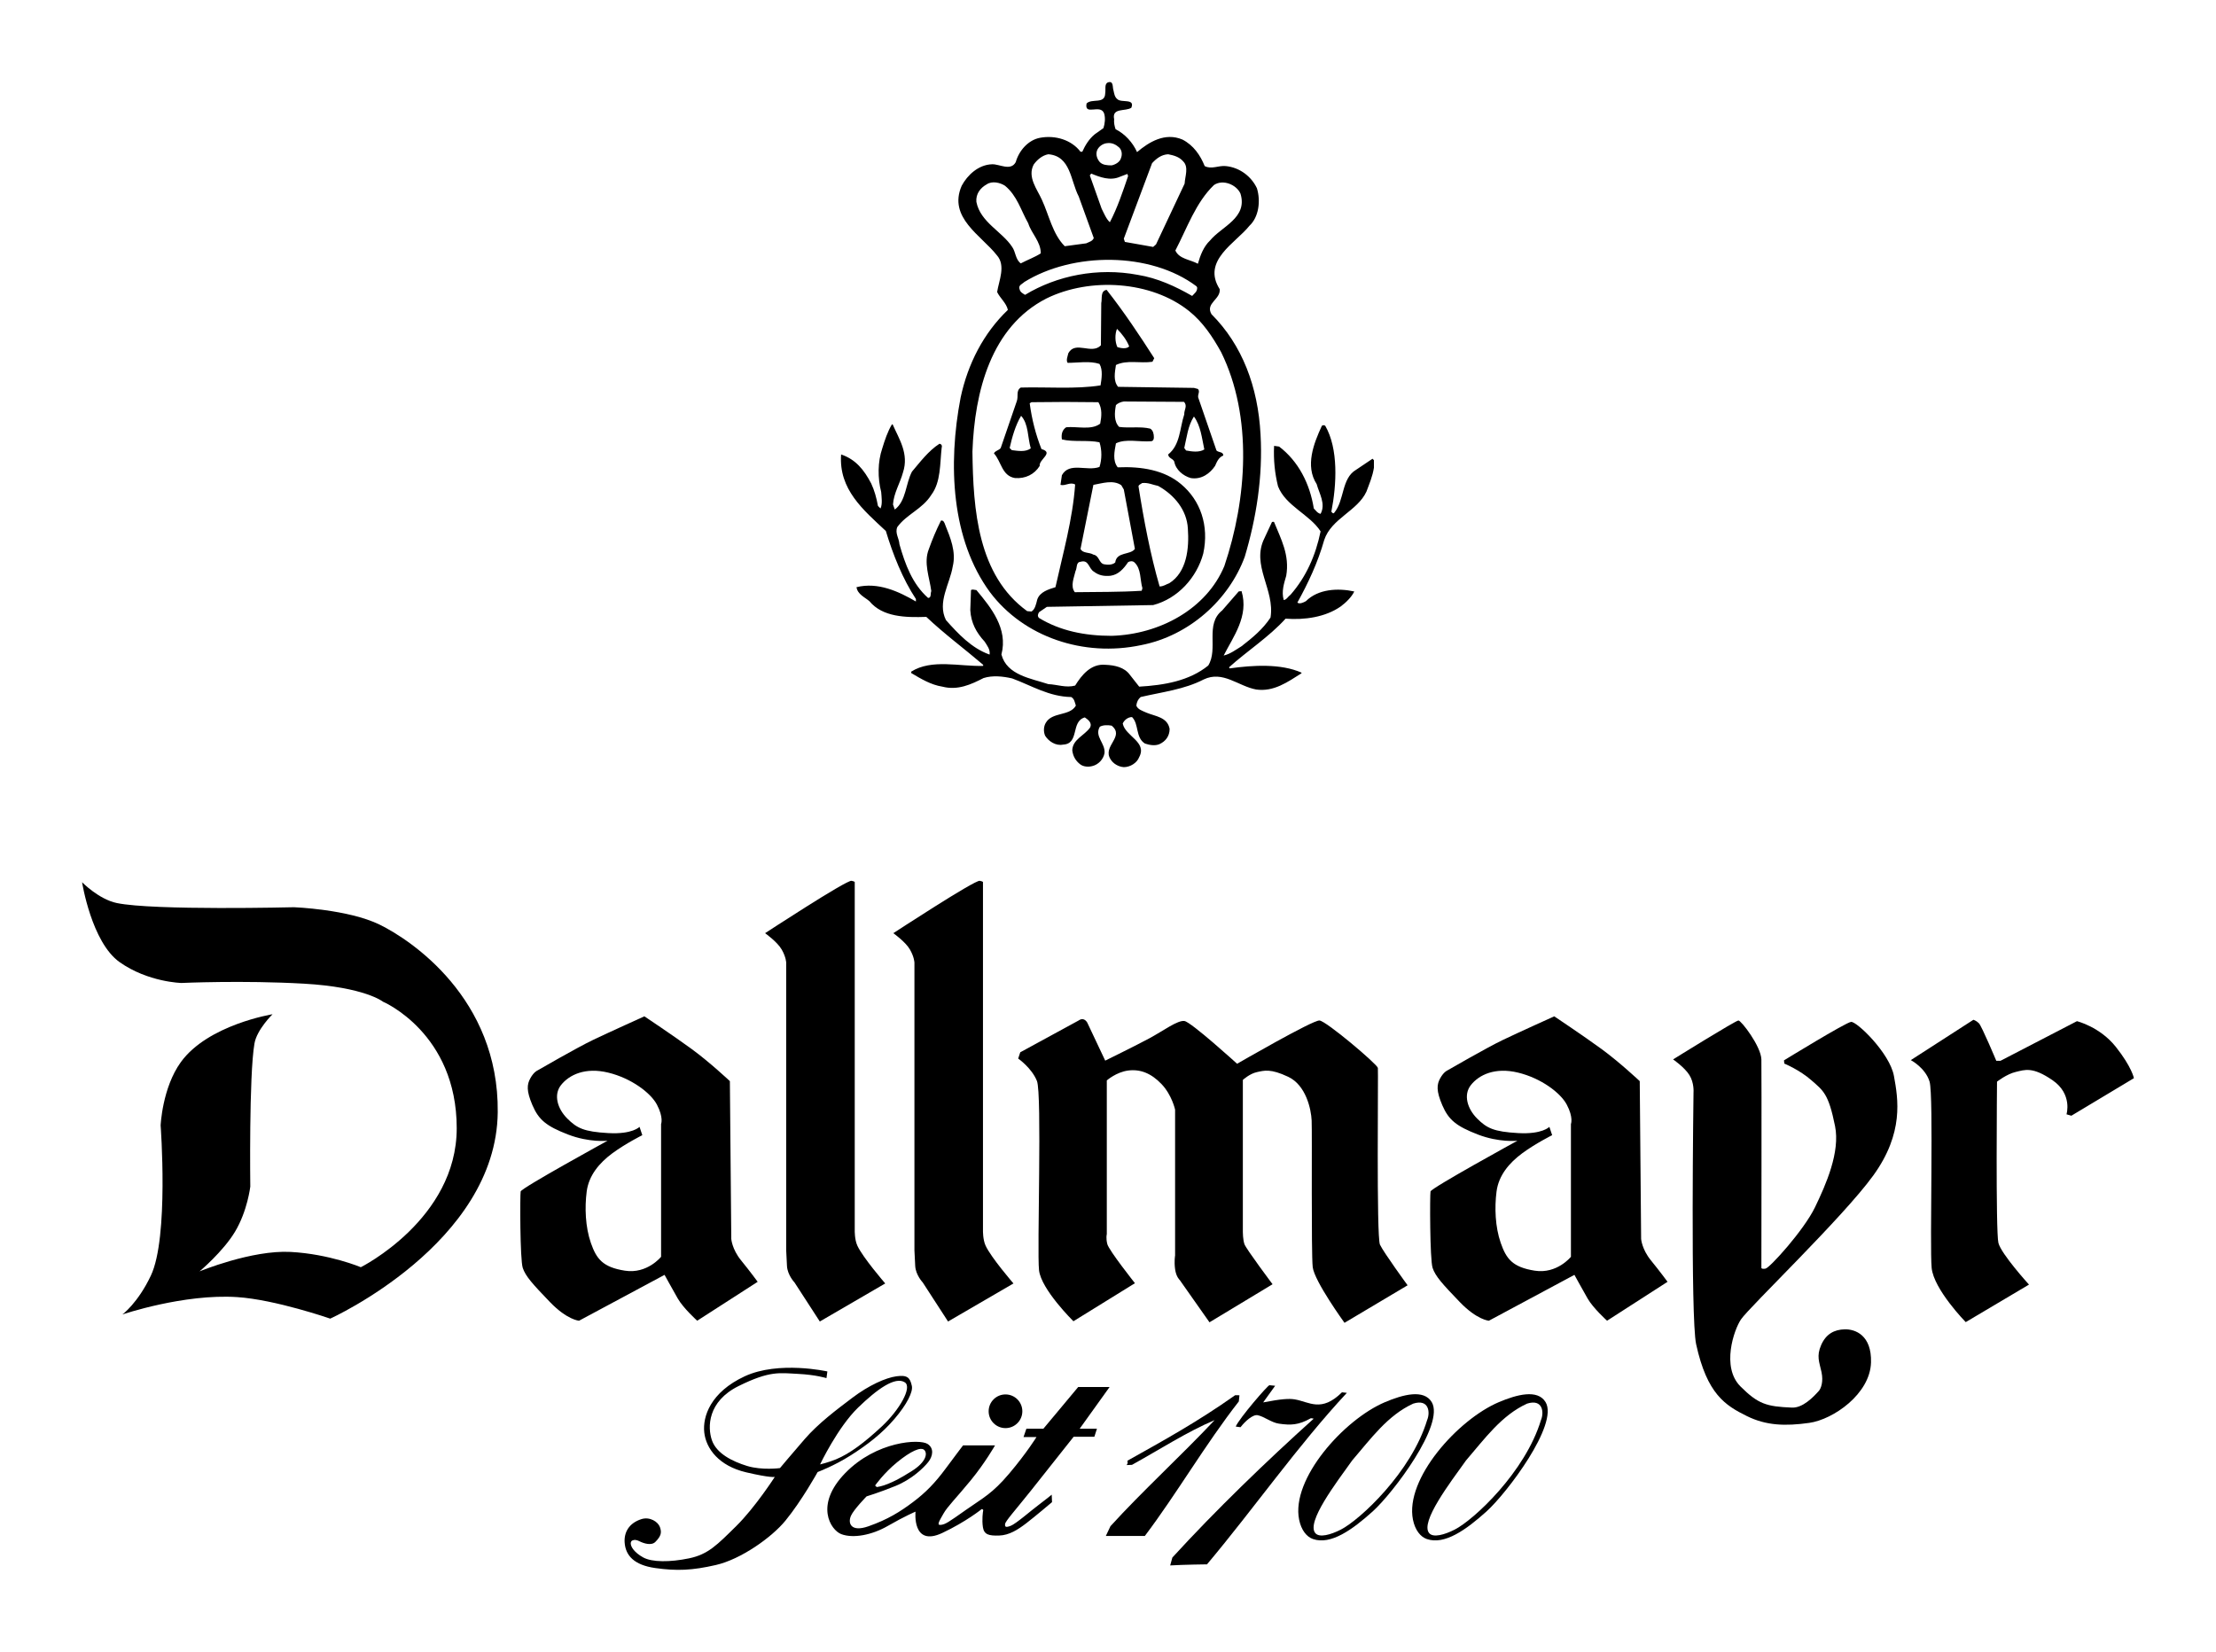
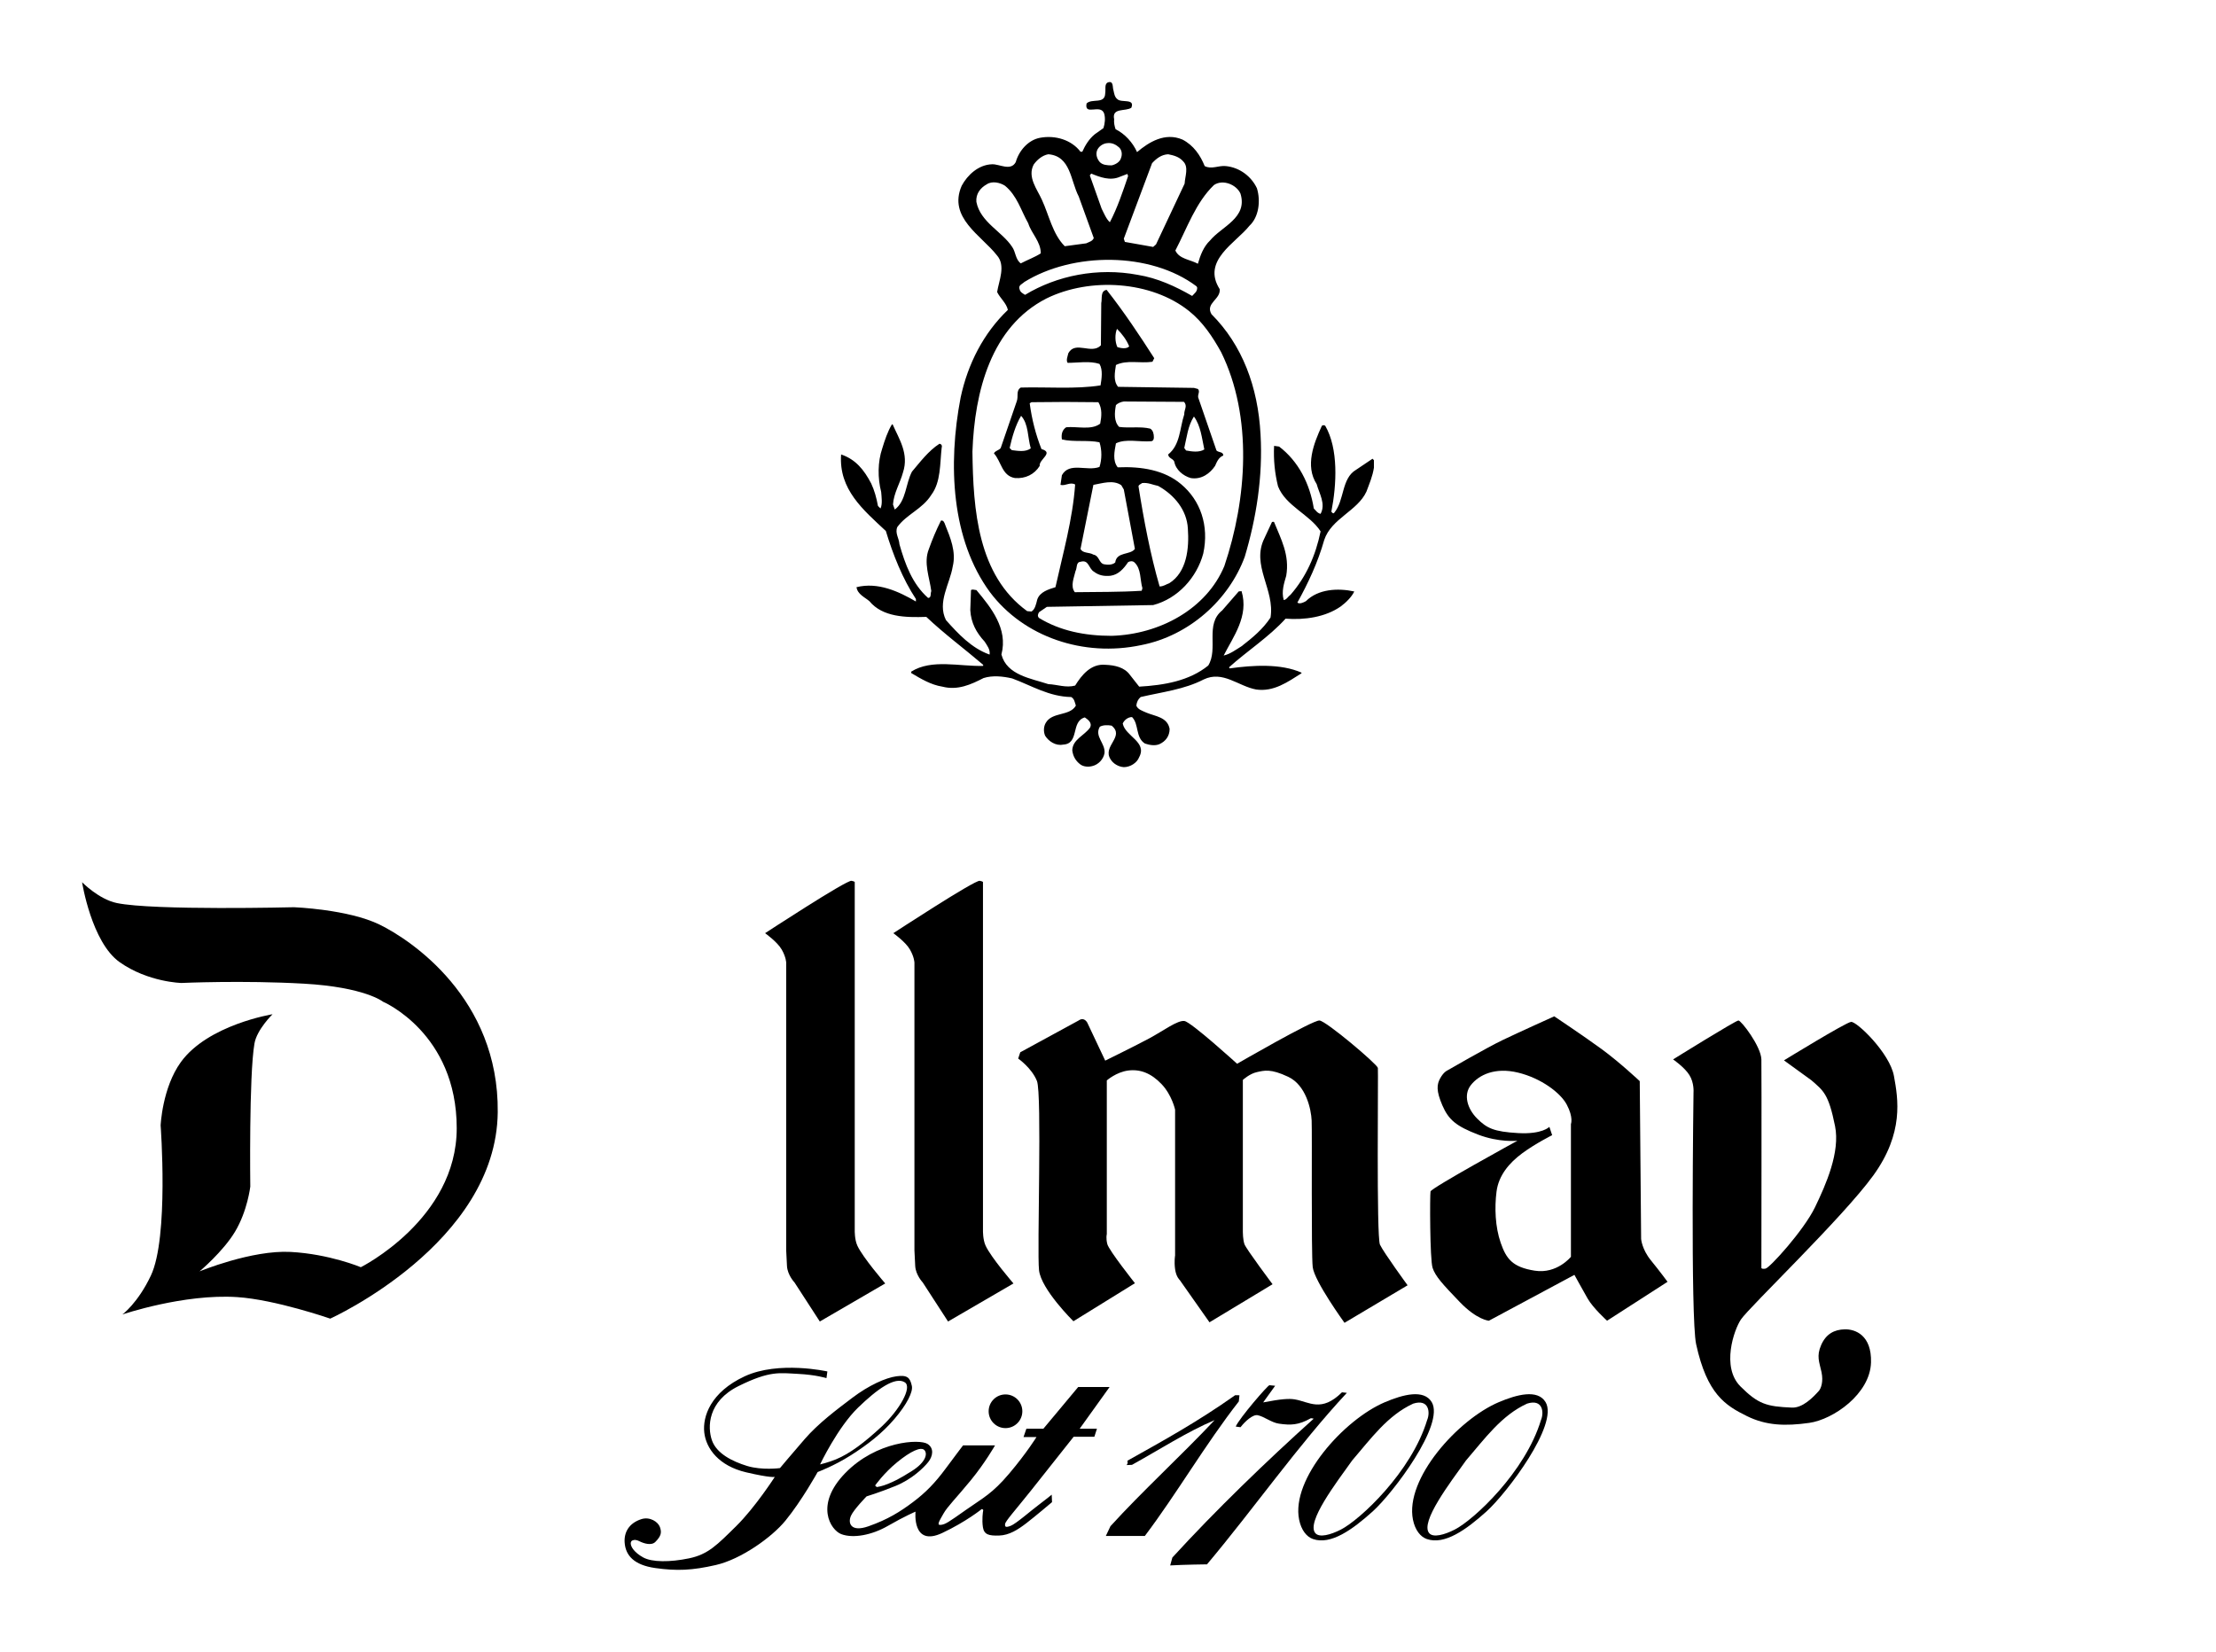
<svg xmlns="http://www.w3.org/2000/svg" version="1.0" width="956.693" height="713.268" id="svg2">
  <defs id="defs4" />
  <g transform="translate(-2121.258,420.162)" id="layer1">
    <g id="g8283">
      <path d="M 2156.691,-39.237 C 2156.691,-39.237 2163.916,-31.847 2171.698,-30.239 C 2187.601,-26.936 2248.22,-28.435 2248.22,-28.435 C 2248.22,-28.435 2271.622,-27.533 2285.124,-20.935 C 2298.633,-14.337 2336.658,10.877 2336.141,60.082 C 2335.544,116.802 2263.824,149.203 2263.824,149.203 C 2263.824,149.203 2240.1,140.973 2223.61,139.906 C 2200.506,138.408 2174.099,147.406 2174.099,147.406 C 2174.099,147.406 2180.76,142.535 2186.401,130.602 C 2194.206,114.096 2190.606,65.785 2190.606,65.785 C 2190.606,65.785 2191.295,49.577 2199.306,38.477 C 2211.011,22.276 2238.916,17.773 2238.916,17.773 C 2238.916,17.773 2232.154,24.402 2231.118,30.38 C 2228.709,44.18 2229.314,92.192 2229.314,92.192 C 2229.314,92.192 2228.113,102.697 2222.707,111.695 C 2217.546,120.301 2207.409,128.798 2207.409,128.798 C 2207.409,128.798 2229.917,119.501 2246.713,120.403 C 2263.526,121.306 2277.028,127.001 2277.028,127.001 C 2277.028,127.001 2318.434,106.298 2318.434,66.986 C 2318.434,25.877 2286.63,12.376 2286.63,12.376 C 2286.63,12.376 2278.824,6.068 2252.417,4.57 C 2226.01,3.071 2199.604,4.272 2199.604,4.272 C 2199.604,4.272 2185.2,3.974 2172.899,-4.727 C 2160.763,-13.309 2156.691,-39.237 2156.691,-39.237" id="path8115" style="fill:#000000;fill-opacity:1;fill-rule:nonzero;stroke:none" />
-       <path d="M 2406.66,65.189 L 2406.66,122.506 C 2406.66,122.506 2400.651,130.006 2391.057,128.5 C 2381.446,127.001 2378.748,123.4 2376.347,116.504 C 2373.947,109.601 2373.649,101.198 2374.55,94.295 C 2375.453,87.391 2379.948,81.994 2385.652,77.789 C 2391.355,73.584 2398.557,69.99 2398.557,69.99 L 2397.356,66.39 C 2397.356,66.39 2394.352,69.692 2383.847,69.088 C 2373.35,68.492 2370.345,66.986 2366.148,62.789 C 2361.943,58.584 2360.147,52.582 2363.442,48.385 C 2366.988,43.874 2373.947,40.579 2383.847,42.98 C 2393.755,45.38 2402.158,51.688 2404.856,56.779 C 2407.821,62.389 2406.66,65.189 2406.66,65.189 z M 2441.163,124.004 C 2437.265,119.203 2436.966,114.778 2436.966,114.778 L 2436.362,46.659 C 2436.362,46.659 2427.662,38.477 2419.856,32.781 C 2412.058,27.078 2399.451,18.675 2399.451,18.675 C 2399.451,18.675 2384.153,25.579 2377.249,28.882 C 2370.345,32.177 2353.243,42.077 2353.243,42.077 C 2353.243,42.077 2351.744,42.682 2350.239,45.38 C 2348.74,48.087 2348.442,50.786 2351.141,57.085 C 2353.847,63.385 2357.15,66.091 2366.447,69.692 C 2375.751,73.285 2383.549,72.391 2383.549,72.391 C 2383.549,72.391 2346.339,92.788 2346.041,94.295 C 2345.735,95.793 2345.735,123.706 2346.944,127.299 C 2348.144,130.9 2351.141,134.203 2358.648,142.009 C 2366.148,149.807 2371.247,150.105 2371.247,150.105 L 2408.159,130.304 C 2408.159,130.304 2411.462,136.306 2413.862,140.511 C 2416.255,144.708 2422.257,150.105 2422.257,150.105 L 2448.365,133.301 C 2448.365,133.301 2445.07,128.798 2441.163,124.004" id="path8117" style="fill:#000000;fill-opacity:1;fill-rule:nonzero;stroke:none" />
      <path d="M 2799.459,65.189 L 2799.459,122.506 C 2799.459,122.506 2793.457,130.006 2783.856,128.5 C 2774.253,127.001 2771.546,123.4 2769.154,116.504 C 2766.745,109.601 2766.447,101.198 2767.349,94.295 C 2768.251,87.391 2772.754,81.994 2778.458,77.789 C 2784.153,73.584 2791.355,69.99 2791.355,69.99 L 2790.155,66.39 C 2790.155,66.39 2787.158,69.692 2776.654,69.088 C 2766.149,68.492 2763.152,66.986 2758.947,62.789 C 2754.749,58.584 2752.946,52.582 2756.248,48.385 C 2759.787,43.874 2766.745,40.579 2776.654,42.98 C 2786.554,45.38 2794.956,51.688 2797.655,56.779 C 2800.628,62.389 2799.459,65.189 2799.459,65.189 z M 2833.962,124.004 C 2830.063,119.203 2829.765,114.778 2829.765,114.778 L 2829.169,46.659 C 2829.169,46.659 2820.46,38.477 2812.662,32.781 C 2804.857,27.078 2792.257,18.675 2792.257,18.675 C 2792.257,18.675 2776.951,25.579 2770.056,28.882 C 2763.152,32.177 2746.042,42.077 2746.042,42.077 C 2746.042,42.077 2744.543,42.682 2743.045,45.38 C 2741.538,48.087 2741.24,50.786 2743.939,57.085 C 2746.654,63.385 2749.949,66.091 2759.245,69.692 C 2768.549,73.285 2776.356,72.391 2776.356,72.391 C 2776.356,72.391 2739.138,92.788 2738.84,94.295 C 2738.541,95.793 2738.541,123.706 2739.742,127.299 C 2740.943,130.9 2743.939,134.203 2751.447,142.009 C 2758.947,149.807 2764.046,150.105 2764.046,150.105 L 2800.965,130.304 C 2800.965,130.304 2804.26,136.306 2806.661,140.511 C 2809.062,144.708 2815.064,150.105 2815.064,150.105 L 2841.172,133.301 C 2841.172,133.301 2837.869,128.798 2833.962,124.004" id="path8119" style="fill:#000000;fill-opacity:1;fill-rule:nonzero;stroke:none" />
      <path d="M 2451.558,-17.224 C 2451.558,-17.224 2486.752,-40.265 2488.878,-39.842 C 2490.376,-39.536 2490.266,-39.277 2490.266,-39.277 L 2490.266,111.06 C 2490.266,111.06 2490.157,114.998 2491.396,117.697 C 2493.718,122.78 2503.43,134.015 2503.43,134.015 L 2475.188,150.442 L 2464.276,133.607 C 2464.276,133.607 2461.232,130.414 2461.012,126.476 C 2460.737,121.674 2460.675,119.721 2460.675,119.721 L 2460.675,-4.507 C 2460.675,-4.507 2460.643,-6.806 2458.76,-10.132 C 2456.846,-13.505 2451.558,-17.224 2451.558,-17.224" id="path8121" style="fill:#000000;fill-opacity:1;fill-rule:nonzero;stroke:none" />
      <path d="M 2506.921,-17.224 C 2506.921,-17.224 2542.115,-40.265 2544.241,-39.842 C 2545.739,-39.536 2545.63,-39.277 2545.63,-39.277 L 2545.63,111.06 C 2545.63,111.06 2545.519,114.998 2546.76,117.697 C 2549.081,122.78 2558.794,134.015 2558.794,134.015 L 2530.552,150.442 L 2519.639,133.607 C 2519.639,133.607 2516.595,130.414 2516.375,126.476 C 2516.1,121.674 2516.038,119.721 2516.038,119.721 L 2516.038,-4.507 C 2516.038,-4.507 2516.007,-6.806 2514.123,-10.132 C 2512.209,-13.505 2506.921,-17.224 2506.921,-17.224" id="path8123" style="fill:#000000;fill-opacity:1;fill-rule:nonzero;stroke:none" />
      <path d="M 2560.826,36.908 L 2561.727,34.201 L 2586.926,20.472 C 2586.926,20.472 2588.056,19.57 2589.178,20.025 C 2590.308,20.472 2590.755,21.602 2590.755,21.602 L 2598.404,37.802 C 2598.404,37.802 2611.685,31.283 2617.538,28.129 C 2623.524,24.904 2629.69,20.252 2632.616,20.699 C 2635.543,21.154 2655.344,39.159 2655.344,39.159 C 2655.344,39.159 2687.98,20.252 2690.906,20.472 C 2693.832,20.699 2715.885,39.379 2716.112,40.956 C 2716.34,42.532 2715.438,113.876 2717.015,117.25 C 2718.584,120.623 2728.947,134.807 2728.947,134.807 L 2701.709,151.007 C 2701.709,151.007 2688.654,133.003 2687.98,126.931 C 2687.305,120.851 2687.76,68.641 2687.525,63.683 C 2687.305,58.733 2685.061,48.385 2677.397,44.784 C 2669.755,41.175 2667.057,42.077 2663.895,42.76 C 2660.75,43.427 2657.823,46.133 2657.823,46.133 L 2657.823,111.844 C 2657.823,111.844 2657.823,114.998 2658.498,117.022 C 2659.172,119.054 2670.649,134.352 2670.649,134.352 L 2643.419,150.788 L 2630.593,132.556 C 2630.593,132.556 2629.016,131.198 2628.568,127.825 C 2628.113,124.451 2628.568,121.972 2628.568,121.972 L 2628.568,58.96 C 2628.568,58.96 2627.219,52.661 2622.716,47.93 C 2618.213,43.207 2613.49,41.411 2608.312,42.077 C 2603.135,42.76 2599.087,46.353 2599.087,46.353 L 2599.087,112.747 C 2599.087,112.747 2598.631,114.323 2599.306,117.022 C 2599.981,119.721 2611.238,133.905 2611.238,133.905 L 2584.675,150.333 C 2584.675,150.333 2570.726,136.604 2569.824,128.28 C 2568.922,119.948 2571.173,52.206 2568.922,46.581 C 2566.67,40.956 2560.826,36.908 2560.826,36.908" id="path8125" style="fill:#000000;fill-opacity:1;fill-rule:nonzero;stroke:none" />
-       <path d="M 2843.565,37.276 C 2843.565,37.276 2870.575,20.472 2871.776,20.472 C 2872.984,20.472 2881.527,31.612 2881.684,37.276 C 2881.809,42.085 2881.684,127.299 2881.684,127.299 C 2881.684,127.299 2881.684,127.903 2883.481,127.605 C 2885.278,127.299 2899.987,111.099 2904.788,101.198 C 2909.589,91.29 2915.74,77.302 2913.488,66.091 C 2910.649,51.947 2908.381,50.786 2903.282,46.282 C 2898.183,41.779 2891.585,39.081 2891.585,39.081 L 2891.436,37.692 C 2891.436,37.692 2917.992,21.374 2920.392,21.076 C 2922.793,20.77 2937.126,34.538 2938.915,44.447 C 2940.719,54.347 2943.284,69.01 2929.995,87.391 C 2916.87,105.545 2876.507,144.143 2872.867,149.548 C 2869.823,154.059 2864.307,170.126 2872.639,178.465 C 2880.296,186.114 2883.896,187.166 2894.88,187.621 C 2899.422,187.801 2903.807,183.431 2906.514,180.38 C 2907.409,179.368 2908.531,176.441 2907.636,172.275 C 2906.695,167.914 2905.384,165.411 2907.487,160.61 C 2909.589,155.809 2913.151,153.934 2917.646,153.824 C 2922.15,153.706 2929.352,156.295 2929.014,168.11 C 2928.629,181.745 2912.696,192.759 2902.348,194.218 C 2891.993,195.678 2883.763,195.395 2875.447,191.292 C 2866.112,186.679 2858.235,181.839 2853.512,160.233 C 2851.033,148.905 2852.383,51.531 2852.383,51.531 C 2852.383,51.531 2852.728,47.365 2850.578,43.992 C 2848.444,40.618 2843.565,37.276 2843.565,37.276" id="path8127" style="fill:#000000;fill-opacity:1;fill-rule:nonzero;stroke:none" />
-       <path d="M 2946.195,37.582 L 2973.205,20.174 C 2973.205,20.174 2974.406,20.472 2975.599,21.672 C 2976.807,22.873 2983.098,37.88 2983.098,37.88 L 2984.903,37.88 L 3017.915,20.77 C 3017.915,20.77 3027.816,23.171 3034.72,31.879 C 3041.615,40.579 3042.518,45.38 3042.518,45.38 L 3015.515,61.588 L 3013.412,60.984 C 3013.412,60.984 3016.111,52.284 3007.411,46.282 C 2998.71,40.281 2995.408,41.779 2991.508,42.682 C 2987.602,43.584 2983.412,46.887 2983.412,46.887 C 2983.412,46.887 2982.8,111.695 2984.008,116.504 C 2985.209,121.306 2997.212,134.509 2997.212,134.509 L 2969.903,150.709 C 2969.903,150.709 2956.095,136.604 2955.193,127.299 C 2954.299,118.003 2956.095,52.88 2954.299,46.887 C 2952.495,40.877 2946.195,37.582 2946.195,37.582" id="path8129" style="fill:#000000;fill-opacity:1;fill-rule:nonzero;stroke:none" />
+       <path d="M 2843.565,37.276 C 2843.565,37.276 2870.575,20.472 2871.776,20.472 C 2872.984,20.472 2881.527,31.612 2881.684,37.276 C 2881.809,42.085 2881.684,127.299 2881.684,127.299 C 2881.684,127.299 2881.684,127.903 2883.481,127.605 C 2885.278,127.299 2899.987,111.099 2904.788,101.198 C 2909.589,91.29 2915.74,77.302 2913.488,66.091 C 2910.649,51.947 2908.381,50.786 2903.282,46.282 L 2891.436,37.692 C 2891.436,37.692 2917.992,21.374 2920.392,21.076 C 2922.793,20.77 2937.126,34.538 2938.915,44.447 C 2940.719,54.347 2943.284,69.01 2929.995,87.391 C 2916.87,105.545 2876.507,144.143 2872.867,149.548 C 2869.823,154.059 2864.307,170.126 2872.639,178.465 C 2880.296,186.114 2883.896,187.166 2894.88,187.621 C 2899.422,187.801 2903.807,183.431 2906.514,180.38 C 2907.409,179.368 2908.531,176.441 2907.636,172.275 C 2906.695,167.914 2905.384,165.411 2907.487,160.61 C 2909.589,155.809 2913.151,153.934 2917.646,153.824 C 2922.15,153.706 2929.352,156.295 2929.014,168.11 C 2928.629,181.745 2912.696,192.759 2902.348,194.218 C 2891.993,195.678 2883.763,195.395 2875.447,191.292 C 2866.112,186.679 2858.235,181.839 2853.512,160.233 C 2851.033,148.905 2852.383,51.531 2852.383,51.531 C 2852.383,51.531 2852.728,47.365 2850.578,43.992 C 2848.444,40.618 2843.565,37.276 2843.565,37.276" id="path8127" style="fill:#000000;fill-opacity:1;fill-rule:nonzero;stroke:none" />
      <path d="M 2671.772,178.191 L 2666.594,185.377 C 2674.423,183.863 2677.765,183.659 2680.253,184.075 C 2686.536,185.134 2691.667,189.849 2700.618,181.015 L 2702.729,181.25 C 2681.664,203.86 2662.711,231.051 2642.345,255.301 C 2642.345,255.301 2632.216,255.418 2626.45,255.771 L 2627.391,252.359 C 2645.992,231.993 2668.077,210.693 2688.372,192.438 C 2688.466,192.351 2687.305,192.202 2687.195,192.202 C 2681.782,195.262 2678.417,195.262 2673.419,194.556 C 2670.147,194.093 2667.065,191.488 2664.24,190.908 C 2662.169,190.476 2658.827,193.497 2656.819,196.086 C 2656.944,196.086 2654.701,195.85 2654.748,195.803 C 2656.309,192.155 2668.704,177.838 2669.3,177.955 L 2671.772,178.191" id="path8131" style="fill:#000000;fill-opacity:1;fill-rule:nonzero;stroke:none" />
      <path d="M 2656.356,182.294 C 2656.356,182.317 2656.105,184.961 2656.081,184.961 C 2641.709,203.334 2629.149,225.003 2615.498,243.054 L 2598.663,243.054 L 2600.671,238.818 C 2613.953,224.163 2631.439,208.143 2645.639,193.026 C 2633.73,198.062 2621.868,205.759 2609.968,212.333 L 2607.575,212.443 C 2608.352,211.886 2608.022,210.576 2607.967,210.568 C 2623.744,201.742 2638.375,193.677 2654.505,182.262 L 2656.356,182.294" id="path8133" style="fill:#000000;fill-opacity:1;fill-rule:nonzero;stroke:none" />
      <path d="M 2786.53,193.002 C 2779.721,215.487 2757.519,236.096 2749.29,240.293 C 2744.857,242.544 2740.001,243.894 2738.259,241.815 C 2734.274,237.076 2747.281,220.068 2754.154,210.458 C 2762.407,200.84 2769.53,190.947 2780.521,185.903 C 2787.409,183.722 2787.896,189.794 2786.53,193.002 z M 2788.516,185.259 C 2785.111,179.571 2776.089,181.98 2768.353,185.259 C 2750.6,192.783 2727.7,218.421 2731.262,236.025 C 2732.179,240.544 2734.517,243.415 2737.208,244.357 C 2744.92,247.063 2754.287,240.316 2763.042,232.432 C 2771.782,224.563 2794.258,194.862 2788.516,185.259" id="path8135" style="fill:#000000;fill-opacity:1;fill-rule:nonzero;stroke:none" />
      <path d="M 2737.381,193.002 C 2730.571,215.487 2708.361,236.096 2700.14,240.293 C 2695.715,242.544 2690.859,243.894 2689.11,241.815 C 2685.117,237.076 2698.139,220.068 2705.004,210.458 C 2713.249,200.84 2720.38,190.947 2731.372,185.903 C 2738.251,183.722 2738.753,189.794 2737.381,193.002 z M 2739.365,185.259 C 2735.961,179.571 2726.947,181.98 2719.203,185.259 C 2701.442,192.783 2678.542,218.421 2682.119,236.025 C 2683.037,240.544 2685.375,243.415 2688.058,244.357 C 2695.762,247.063 2705.137,240.316 2713.9,232.432 C 2722.632,224.563 2745.101,194.862 2739.365,185.259" id="path8145" style="fill:#000000;fill-opacity:1;fill-rule:nonzero;stroke:none" />
      <path d="M 2501.94,195.764 C 2494.33,202.848 2488.078,207.5 2482.256,209.924 C 2479.111,211.242 2475.298,212.16 2475.298,212.16 C 2475.298,212.16 2482.908,196.148 2491.702,187.628 C 2499.767,179.807 2507.714,173.978 2511.911,176.732 C 2515.167,178.865 2509.55,188.672 2501.94,195.764 z M 2514.932,178.308 C 2514.163,174.653 2512.962,173.452 2508.239,174.103 C 2503.517,174.762 2496.3,178.05 2489.341,183.298 C 2482.39,188.546 2474.513,194.446 2468.614,201.271 C 2462.707,208.089 2457.984,213.737 2457.984,213.737 C 2457.984,213.737 2450.24,214.78 2443.807,212.819 C 2437.382,210.842 2430.557,207.437 2428.588,201.663 C 2426.697,196.117 2426.674,184.977 2440.136,178.308 C 2453.653,171.617 2457.85,172.668 2465.727,173.06 C 2473.595,173.452 2478.059,174.896 2478.059,174.896 L 2478.452,172.009 C 2478.452,172.009 2457.458,167.286 2442.764,174.103 C 2428.07,180.937 2424.524,191.433 2425.309,198.384 C 2426.093,205.335 2431.608,212.819 2443.423,215.573 C 2454.171,218.083 2455.756,217.542 2455.756,217.542 C 2455.756,217.542 2447.22,230.792 2439.085,238.794 C 2430.957,246.797 2427.019,251.002 2418.75,252.704 C 2410.481,254.414 2402.746,254.414 2398.933,252.312 C 2395.128,250.209 2393.56,247.722 2393.56,246.279 C 2393.56,244.835 2394.869,244.835 2394.869,244.835 C 2394.869,244.835 2395.521,244.435 2397.364,245.353 C 2399.2,246.279 2402.479,247.322 2404.181,245.62 C 2406.81,242.992 2406.943,241.415 2406.151,239.187 C 2405.366,236.959 2401.82,234.597 2398.149,235.782 C 2392.728,237.524 2390.626,241.548 2390.931,245.887 C 2391.323,251.394 2394.869,255.591 2404.181,256.901 C 2413.502,258.211 2420.108,257.921 2430.298,255.591 C 2441.187,253.096 2454.438,243.651 2460.345,236.433 C 2467.421,227.788 2474.254,215.439 2474.254,215.439 C 2474.254,215.439 2481.339,212.819 2488.556,208.222 C 2495.774,203.633 2502.042,198.808 2507.447,192.477 C 2512.829,186.185 2515.457,180.803 2514.932,178.308" id="path8147" style="fill:#000000;fill-opacity:1;fill-rule:nonzero;stroke:none" />
      <path d="M 2562.622,189.205 C 2562.622,193.222 2559.366,196.478 2555.35,196.478 C 2551.333,196.478 2548.078,193.222 2548.078,189.205 C 2548.078,185.189 2551.333,181.933 2555.35,181.933 C 2559.366,181.933 2562.622,185.189 2562.622,189.205" id="path8149" style="fill:#000000;fill-opacity:1;fill-rule:nonzero;stroke:none" />
      <path d="M 2508.601,211.187 C 2514.406,206.449 2518.877,204.378 2520.345,205.978 C 2521.82,207.579 2520.886,211.25 2514.939,214.992 C 2509.001,218.727 2507.329,219.393 2504.662,220.531 C 2502.074,221.629 2499.782,221.935 2499.782,221.935 L 2499.053,221.268 C 2499.053,221.268 2502.787,215.926 2508.601,211.187 z M 2600.302,178.716 L 2586.746,178.716 L 2571.707,196.737 L 2564.372,196.737 L 2563.132,200.345 L 2568.726,200.345 C 2568.726,200.345 2564.497,207.186 2557.036,216.012 C 2549.576,224.838 2545.85,226.454 2538.263,231.797 C 2530.685,237.147 2529.437,238.018 2527.444,238.261 C 2525.46,238.512 2526.825,236.519 2528.566,233.413 C 2530.308,230.306 2534.16,226.58 2540.381,218.993 C 2546.595,211.407 2550.823,203.946 2550.823,203.946 L 2537.023,203.946 C 2537.023,203.946 2534.16,207.681 2529.562,213.894 C 2524.966,220.115 2520.863,224.344 2515.387,228.439 C 2509.919,232.55 2504.545,235.939 2496.119,238.889 C 2488.658,241.493 2487.16,237.586 2488.658,234.284 C 2489.905,231.553 2495.374,225.952 2495.374,225.952 C 2495.374,225.952 2500.724,224.344 2507.808,221.48 C 2514.893,218.625 2519.984,213.643 2521.977,211.164 C 2524.009,208.622 2524.589,205.194 2521.733,203.327 C 2518.242,201.051 2499.602,202.087 2486.171,215.887 C 2472.749,229.686 2479.919,240.52 2484.43,242.246 C 2489.655,244.231 2497.735,242.615 2504.45,238.763 C 2512.029,234.409 2516.508,232.542 2516.508,232.542 C 2516.508,232.542 2514.893,247.958 2528.073,241.744 C 2538.389,236.88 2545.104,231.428 2545.104,231.428 C 2545.104,231.428 2545.85,231.553 2545.724,232.048 C 2545.599,232.55 2545.104,236.025 2545.599,239.257 C 2546.101,242.49 2548.211,242.992 2552.564,242.866 C 2556.911,242.741 2560.646,240.379 2564.372,237.516 C 2568.098,234.66 2575.441,228.439 2575.441,228.439 L 2575.308,225.215 C 2575.308,225.215 2572.452,227.568 2569.597,229.686 C 2566.733,231.797 2559.9,237.767 2557.656,238.638 C 2555.42,239.508 2555.043,239.132 2555.177,237.892 C 2555.295,236.653 2559.398,232.165 2566.239,223.591 C 2573.072,215.016 2584.761,200.22 2584.761,200.22 L 2593.713,200.22 L 2594.834,196.737 L 2587.374,196.737 L 2600.302,178.716" id="path8151" style="fill:#000000;fill-opacity:1;fill-rule:nonzero;stroke:none" />
      <path d="M 2506.631,-236.919 C 2509.409,-230.581 2513.739,-224.25 2511.111,-216.216 C 2509.872,-211.58 2507.094,-207.257 2506.781,-202.322 L 2507.557,-200.149 C 2512.499,-203.86 2512.186,-211.266 2514.979,-216.522 C 2518.525,-220.696 2522.078,-225.489 2526.864,-228.572 C 2527.633,-228.423 2528.103,-227.803 2527.798,-226.878 C 2527.013,-219.927 2527.491,-212.035 2523.318,-206.472 C 2519.45,-200.306 2512.656,-198.141 2508.632,-192.571 C 2507.557,-189.951 2509.409,-187.785 2509.565,-185.165 C 2512.029,-176.512 2515.128,-168.023 2521.929,-161.983 C 2523.467,-161.983 2522.848,-163.991 2523.318,-164.925 C 2522.533,-170.95 2519.921,-177.132 2522.235,-183 C 2523.781,-187.322 2525.327,-191.033 2527.491,-195.364 C 2528.566,-195.67 2529.029,-194.43 2529.335,-193.504 C 2531.508,-188.091 2534.136,-181.917 2532.575,-175.586 C 2531.344,-168.023 2525.789,-160.139 2529.649,-152.412 C 2534.898,-146.536 2540.617,-140.361 2548.344,-137.576 L 2548.501,-137.576 C 2548.807,-139.742 2547.41,-141.444 2546.335,-143.146 C 2542.782,-146.998 2540.46,-151.18 2540.153,-156.734 L 2540.46,-165.387 C 2541.236,-165.85 2542.005,-165.387 2542.782,-165.387 C 2549.113,-157.825 2556.526,-148.709 2553.592,-137.576 C 2555.915,-128.617 2566.419,-127.229 2573.833,-124.765 C 2577.693,-124.6 2581.552,-123.055 2585.42,-124.145 C 2588.198,-128.617 2592.214,-133.717 2598.553,-133.105 C 2602.562,-132.948 2606.743,-132.014 2609.058,-128.774 L 2613.067,-123.675 C 2623.885,-124.302 2634.695,-126.154 2642.878,-132.791 C 2647.358,-140.048 2641.348,-150.56 2648.903,-156.585 L 2656.019,-164.775 C 2656.325,-164.925 2656.795,-164.775 2657.258,-164.925 C 2660.506,-154.114 2653.697,-145.304 2649.539,-137.114 C 2652.316,-137.733 2654.779,-139.593 2657.258,-141.13 C 2662.044,-144.849 2666.366,-148.395 2669.763,-153.494 C 2671.772,-165.544 2661.267,-176.049 2667.143,-187.785 L 2670.383,-194.744 C 2670.689,-194.893 2671.167,-194.893 2671.309,-194.744 C 2674.243,-187.471 2678.102,-180.529 2676.549,-171.562 C 2675.631,-168.329 2674.4,-164.775 2675.475,-161.065 C 2676.722,-161.222 2677.342,-162.61 2678.432,-163.387 C 2685.061,-170.95 2689.242,-180.223 2691.385,-190.719 C 2686.763,-197.984 2676.267,-201.703 2673.003,-210.191 C 2671.623,-215.753 2671.011,-221.629 2671.309,-227.646 L 2673.482,-227.341 C 2681.822,-221.002 2686.763,-211.266 2688.45,-200.612 C 2689.376,-199.679 2690.004,-198.604 2691.385,-198.29 C 2693.715,-202.62 2690.773,-207.1 2689.698,-211.117 C 2684.599,-218.993 2688.45,-228.729 2691.863,-236.143 C 2692.162,-236.763 2693.103,-236.606 2693.4,-236.3 C 2699.112,-226.415 2698.351,-210.96 2696.029,-199.224 C 2696.335,-198.91 2696.798,-198.141 2697.277,-198.761 C 2701.748,-204.166 2700.351,-213.588 2706.683,-217.299 L 2713.806,-222.084 L 2714.41,-221.465 C 2714.41,-220.853 2714.41,-219.307 2714.41,-218.224 C 2713.806,-214.365 2712.418,-211.266 2711.17,-207.877 C 2707.318,-199.522 2696.029,-196.289 2692.954,-187.016 C 2690.153,-177.132 2685.979,-168.329 2681.366,-159.982 C 2682.276,-159.213 2683.986,-159.982 2685.061,-160.594 C 2690.326,-165.85 2698.806,-166.321 2705.921,-164.775 C 2704.847,-162.453 2702.36,-159.982 2700.053,-158.288 C 2693.4,-153.651 2684.442,-152.412 2676.267,-153.031 C 2669.144,-145.147 2659.722,-139.122 2651.837,-132.014 L 2652.159,-131.559 C 2662.044,-132.948 2674.243,-133.717 2683.202,-129.7 L 2683.053,-129.394 C 2677.177,-125.691 2671.167,-121.36 2663.589,-122.443 C 2655.862,-123.84 2649.209,-130.782 2640.886,-126.766 C 2632.53,-122.443 2622.959,-121.36 2613.694,-119.195 C 2612.611,-118.269 2611.992,-117.038 2611.842,-115.484 C 2612.454,-113.79 2614.62,-113.17 2616.322,-112.401 C 2620.018,-110.856 2625.273,-110.542 2626.207,-105.443 C 2626.207,-102.36 2624.504,-100.037 2621.72,-98.806 C 2619.72,-98.021 2617.397,-98.492 2615.538,-99.119 C 2611.372,-101.74 2613.067,-107.451 2609.983,-110.542 C 2608.132,-110.542 2606.579,-109.153 2605.967,-107.765 C 2607.049,-102.203 2616.62,-99.888 2613.067,-93.243 C 2612.149,-90.772 2609.215,-88.921 2606.43,-88.921 C 2604.107,-89.07 2601.793,-90.466 2600.71,-92.318 C 2597.007,-98.021 2607.049,-102.054 2601.173,-106.839 C 2599.486,-107.145 2597.471,-107.145 2596.082,-106.376 C 2593.603,-102.203 2598.553,-99.261 2598.098,-94.946 C 2597.628,-92.318 2595.454,-90.003 2592.834,-89.384 C 2591.139,-88.921 2588.974,-89.07 2587.586,-90.152 C 2585.577,-91.698 2584.487,-93.698 2584.181,-96.178 C 2584.337,-100.971 2589.437,-102.516 2591.908,-106.07 C 2592.834,-108.071 2590.975,-109.459 2589.593,-110.393 C 2583.412,-108.691 2587.429,-98.963 2580.172,-98.649 C 2577.081,-98.021 2573.982,-100.037 2572.444,-102.516 C 2571.675,-104.368 2571.825,-106.525 2572.75,-108.071 C 2575.527,-112.864 2583.098,-110.856 2585.726,-115.484 C 2585.271,-116.881 2585.106,-118.426 2583.718,-119.195 C 2574.139,-119.352 2566.576,-124.145 2558.229,-127.229 C 2554.213,-128.154 2549.733,-128.617 2545.873,-127.386 C 2540.46,-124.6 2534.741,-121.972 2528.103,-123.675 C 2523.161,-124.451 2518.83,-127.072 2514.657,-129.551 L 2514.657,-130.163 C 2523.467,-135.733 2535.517,-132.336 2545.716,-132.634 L 2545.716,-133.105 C 2537.227,-140.361 2529.186,-146.23 2521.161,-153.8 C 2512.351,-153.494 2502.301,-153.651 2496.59,-160.594 C 2494.581,-162.304 2491.49,-163.536 2491.027,-166.627 C 2500.293,-168.941 2509.252,-164.775 2516.673,-160.445 L 2516.673,-161.52 C 2510.954,-170.181 2506.781,-180.685 2503.697,-190.884 C 2493.962,-199.992 2483.3,-208.802 2484.383,-223.936 C 2490.714,-221.786 2494.267,-217.299 2497.358,-211.431 C 2498.755,-208.496 2499.673,-205.092 2500.293,-201.703 L 2501.383,-200.612 C 2502.301,-202.464 2501.838,-205.562 2501.681,-207.72 C 2500.143,-213.745 2500.143,-220.696 2502.152,-226.564 C 2503.235,-230.118 2504.466,-233.828 2506.318,-236.919 L 2506.631,-236.919" id="path8161" style="fill:#000000;fill-opacity:1;fill-rule:nonzero;stroke:none" />
      <path d="M 2562.089,-240.622 C 2565.337,-237.076 2564.874,-231.349 2566.263,-226.564 C 2563.948,-224.861 2560.7,-225.489 2558.072,-225.795 L 2557.146,-226.721 C 2558.229,-231.498 2559.617,-236.457 2562.089,-240.622 z M 2603.496,-278.169 C 2605.66,-276.004 2607.661,-273.376 2608.752,-270.591 C 2607.661,-269.359 2605.041,-269.822 2603.653,-270.285 C 2602.562,-272.607 2602.562,-276.004 2603.496,-278.169 z M 2636.704,-240.316 C 2639.646,-236.3 2640.124,-231.043 2641.191,-226.101 C 2639.018,-224.712 2635.786,-225.183 2633.307,-225.646 L 2632.53,-226.721 C 2633.629,-231.349 2634.084,-236.3 2636.704,-240.316 z M 2612.769,-210.191 C 2612.91,-210.96 2613.843,-211.117 2614.306,-211.58 C 2616.934,-211.886 2618.935,-210.803 2621.265,-210.348 C 2628.215,-206.472 2633.629,-199.992 2634.084,-191.959 C 2634.695,-183.306 2633.629,-173.107 2626.05,-168.329 C 2624.662,-167.859 2623.579,-166.941 2621.884,-166.941 C 2617.868,-180.835 2615.075,-195.521 2612.769,-210.191 z M 2587.742,-183.157 L 2593.297,-210.803 C 2597.007,-211.431 2601.793,-213.125 2605.347,-210.654 L 2606.43,-208.802 L 2611.215,-183.157 C 2609.215,-180.379 2603.346,-182.074 2602.719,-177.288 C 2601.479,-176.198 2599.486,-176.198 2597.933,-176.512 C 2595.619,-176.975 2595.925,-180.223 2593.297,-180.685 C 2591.602,-181.768 2588.66,-181.148 2587.742,-183.157 z M 2593.603,-173.272 C 2595.619,-171.726 2597.933,-171.263 2600.71,-171.562 C 2604.107,-172.024 2606.43,-174.653 2608.281,-177.438 C 2609.058,-177.9 2610.29,-178.057 2611.058,-177.288 C 2614,-174.503 2613.38,-169.867 2614.463,-166.164 L 2614.149,-165.081 C 2604.578,-164.462 2595.156,-164.611 2585.271,-164.462 C 2583.247,-167.09 2584.95,-170.793 2585.577,-173.578 C 2586.346,-174.966 2585.726,-177.438 2587.742,-177.594 C 2591.445,-178.669 2591.139,-174.653 2593.603,-173.272 z M 2649.829,-175.735 C 2642.11,-157.197 2621.884,-146.23 2601.173,-145.618 C 2589.593,-145.618 2578.932,-147.775 2569.824,-153.337 C 2569.039,-154.114 2569.361,-155.032 2569.824,-155.816 L 2573.213,-158.131 L 2619.099,-158.899 C 2629.761,-161.685 2637.943,-170.793 2640.728,-181.148 C 2643.348,-193.198 2639.481,-204.166 2631.142,-211.117 C 2624.042,-217.134 2614.149,-218.836 2603.801,-218.374 C 2601.479,-221.315 2602.405,-225.324 2603.032,-228.729 C 2607.355,-230.894 2613.38,-229.192 2618.331,-229.655 C 2619.256,-229.804 2619.405,-230.737 2619.405,-231.349 C 2619.405,-232.746 2619.099,-234.291 2617.868,-235.068 C 2613.694,-236.143 2608.752,-235.217 2604.421,-235.829 C 2602.107,-238.159 2602.405,-242.011 2603.032,-245.259 C 2603.801,-246.036 2605.198,-246.647 2606.43,-246.804 L 2632.381,-246.647 C 2634.084,-244.945 2632.381,-243.094 2632.53,-241.242 C 2630.529,-235.217 2630.836,-228.109 2625.579,-223.936 C 2625.736,-222.241 2627.596,-222.241 2628.215,-220.853 C 2628.827,-217.299 2632.083,-214.678 2635.315,-213.745 C 2639.96,-212.968 2643.663,-215.753 2645.827,-218.993 C 2646.589,-220.696 2647.358,-222.704 2649.382,-223.473 C 2649.382,-225.183 2647.358,-224.712 2646.439,-225.646 L 2638.555,-248.507 C 2638.249,-249.895 2639.481,-251.127 2638.414,-252.217 L 2636.704,-252.673 L 2603.958,-253.135 C 2601.793,-255.763 2602.562,-259.317 2603.032,-262.565 C 2607.818,-264.88 2613.38,-263.169 2618.786,-263.954 L 2619.57,-265.491 C 2613.529,-274.921 2606.579,-285.426 2599.016,-295.005 C 2596.231,-294.542 2597.156,-291.302 2596.694,-289.286 L 2596.537,-271.054 C 2592.528,-266.88 2585.577,-273.219 2582.486,-267.665 C 2582.18,-266.268 2581.404,-264.574 2582.18,-263.491 C 2586.503,-263.491 2591.751,-264.417 2595.925,-263.028 C 2597.471,-260.4 2596.851,-256.697 2596.387,-253.755 C 2585.577,-252.053 2573.37,-253.135 2561.94,-252.822 C 2559.774,-251.433 2561.014,-249.119 2560.238,-246.961 C 2557.923,-240.16 2555.608,-233.515 2553.287,-226.721 C 2552.51,-225.646 2550.965,-225.646 2550.36,-224.399 C 2553.592,-220.853 2553.749,-214.678 2559.468,-213.745 C 2563.948,-213.431 2567.808,-215.29 2570.122,-218.993 C 2569.667,-221.786 2576.461,-224.712 2570.891,-226.258 C 2568.427,-232.432 2566.725,-239.077 2565.8,-246.036 L 2566.576,-246.498 C 2576.155,-246.647 2585.891,-246.647 2595.454,-246.498 C 2597.156,-243.721 2596.851,-240.316 2596.231,-237.225 C 2592.363,-234.291 2586.346,-236.143 2581.552,-235.68 C 2579.701,-234.44 2579.387,-232.432 2579.701,-230.432 C 2584.644,-229.192 2590.825,-230.275 2595.925,-229.192 C 2597.007,-225.944 2597.007,-221.786 2595.925,-218.538 C 2590.519,-216.522 2582.941,-220.853 2579.701,-214.977 L 2579.089,-210.803 C 2581.089,-210.191 2583.247,-212.192 2585.42,-210.96 C 2584.337,-195.819 2580.172,-181.305 2576.924,-166.627 C 2573.982,-165.701 2570.122,-164.611 2569.039,-161.222 C 2568.577,-159.362 2568.114,-157.048 2566.576,-156.122 L 2564.717,-156.279 C 2543.401,-171.726 2541.385,-199.992 2541.079,-225.183 C 2542.005,-251.127 2549.113,-279.095 2573.057,-291.302 C 2591.908,-300.559 2618.331,-298.865 2634.546,-285.897 C 2640.571,-281.095 2644.753,-274.764 2648.44,-268.12 C 2662.193,-240.16 2659.58,-204.629 2649.829,-175.735 z M 2542.782,-332.999 C 2542.476,-336.404 2544.476,-339.04 2547.262,-340.577 C 2549.568,-342.123 2552.981,-341.354 2555.138,-339.958 C 2560.394,-335.627 2561.94,-329.461 2565.172,-323.742 C 2566.576,-319.262 2570.585,-315.857 2570.585,-310.766 C 2567.965,-309.071 2564.874,-307.981 2561.94,-306.435 C 2559.617,-308.138 2559.774,-311.386 2558.229,-313.543 C 2553.906,-320.188 2544.476,-324.205 2542.782,-332.999 z M 2567.494,-349.066 C 2568.89,-351.082 2571.213,-353.098 2573.833,-353.553 C 2583.568,-352.784 2583.412,-342.123 2586.966,-335.329 L 2593.454,-317.403 C 2592.991,-316.014 2591.445,-315.708 2590.205,-315.096 L 2580.933,-313.849 C 2575.677,-319.105 2574.139,-327.288 2571.048,-333.933 C 2569.039,-338.42 2564.717,-343.668 2567.494,-349.066 z M 2592.363,-345.214 C 2596.082,-343.668 2600.553,-341.966 2604.735,-343.825 L 2607.967,-345.057 L 2608.281,-344.131 C 2605.967,-337.329 2603.653,-330.387 2600.405,-324.205 C 2598.851,-325.585 2597.933,-327.915 2596.851,-330.073 L 2591.751,-344.437 L 2592.363,-345.214 z M 2594.842,-355.107 C 2595.454,-356.801 2597.313,-358.19 2599.173,-358.347 C 2601.33,-358.653 2603.032,-357.727 2604.421,-356.487 C 2605.66,-355.256 2605.81,-353.404 2605.198,-351.867 C 2604.735,-350.156 2602.719,-349.066 2601.173,-348.76 C 2599.173,-348.76 2597.313,-348.917 2596.082,-350.156 C 2594.992,-351.396 2594.23,-353.247 2594.842,-355.107 z M 2618.629,-349.693 C 2620.488,-351.71 2622.645,-353.404 2625.579,-353.553 C 2627.894,-353.098 2630.381,-352.478 2632.083,-350.462 C 2634.546,-347.999 2632.836,-343.982 2632.687,-340.883 L 2620.331,-314.626 L 2619.099,-313.543 L 2606.892,-315.708 L 2606.43,-317.105 L 2618.629,-349.693 z M 2638.092,-296.088 C 2638.249,-294.236 2636.861,-293.459 2635.935,-292.377 C 2628.686,-296.55 2620.951,-300.104 2612.454,-301.485 C 2595.156,-304.741 2577.536,-301.187 2563.791,-292.847 C 2562.865,-293.459 2561.783,-293.922 2561.469,-295.162 C 2560.7,-297.013 2562.552,-297.468 2563.485,-298.402 C 2584.487,-311.386 2617.868,-311.527 2637.794,-296.55 L 2638.092,-296.088 z M 2645.349,-340.271 C 2649.209,-342.892 2655.1,-340.428 2656.795,-336.561 C 2660.035,-326.056 2648.597,-322.353 2643.663,-316.328 C 2640.886,-313.7 2639.481,-309.989 2638.414,-306.278 C 2635.009,-308.138 2630.381,-308.287 2628.686,-311.99 C 2633.77,-321.733 2637.481,-332.701 2645.349,-340.271 z M 2665.457,-232.597 C 2664.373,-253.135 2657.564,-271.218 2644.282,-284.492 C 2641.505,-289.286 2648.291,-290.831 2647.828,-295.311 C 2639.96,-307.667 2654.779,-315.245 2660.655,-322.667 C 2664.664,-326.362 2665.614,-333.313 2663.895,-338.883 C 2661.573,-343.825 2656.622,-347.842 2650.457,-348.454 C 2647.216,-348.76 2644.282,-346.916 2641.348,-348.454 C 2639.481,-353.098 2636.555,-357.413 2631.769,-359.892 C 2624.199,-363.132 2617.248,-358.802 2612.149,-354.487 C 2610.29,-358.653 2606.892,-362.363 2602.876,-364.372 C 2602.405,-365.76 2602.107,-367.149 2602.256,-368.694 C 2601.173,-373.794 2607.199,-371.942 2609.678,-373.637 C 2611.372,-377.81 2605.347,-375.645 2603.653,-377.348 C 2602.405,-378.281 2602.256,-379.976 2601.958,-381.207 C 2601.479,-382.447 2602.107,-385.381 2599.635,-384.604 C 2597.933,-383.985 2598.709,-381.521 2598.396,-379.819 C 2598.247,-375.033 2592.684,-377.81 2590.355,-375.488 C 2589.28,-369.934 2596.387,-375.488 2597.933,-371.173 C 2598.553,-369.165 2598.247,-366.694 2597.628,-364.835 L 2593.916,-362.206 C 2591.445,-360.198 2589.743,-357.413 2588.503,-354.636 L 2587.742,-354.636 C 2583.875,-359.735 2576.924,-361.9 2570.279,-360.669 C 2565.172,-359.735 2561.163,-355.107 2559.774,-350.156 C 2557.609,-346.147 2552.667,-349.38 2549.568,-349.231 C 2543.699,-349.066 2538.922,-344.594 2536.443,-339.958 C 2530.426,-326.213 2544.947,-318.485 2551.592,-309.989 C 2555.608,-305.51 2552.51,-299.022 2551.741,-294.071 C 2552.981,-291.451 2555.758,-289.286 2556.377,-286.352 C 2545.873,-276.31 2539.071,-263.028 2535.98,-248.507 C 2530.426,-219.605 2531.964,-187.166 2548.65,-164.462 C 2563.171,-145.147 2588.974,-136.345 2613.843,-141.593 C 2634.695,-145.618 2651.837,-161.222 2658.646,-179.76 C 2663.589,-196.289 2666.524,-214.365 2665.457,-232.597" id="path8163" style="fill:#000000;fill-opacity:1;fill-rule:nonzero;stroke:none" />
    </g>
  </g>
</svg>